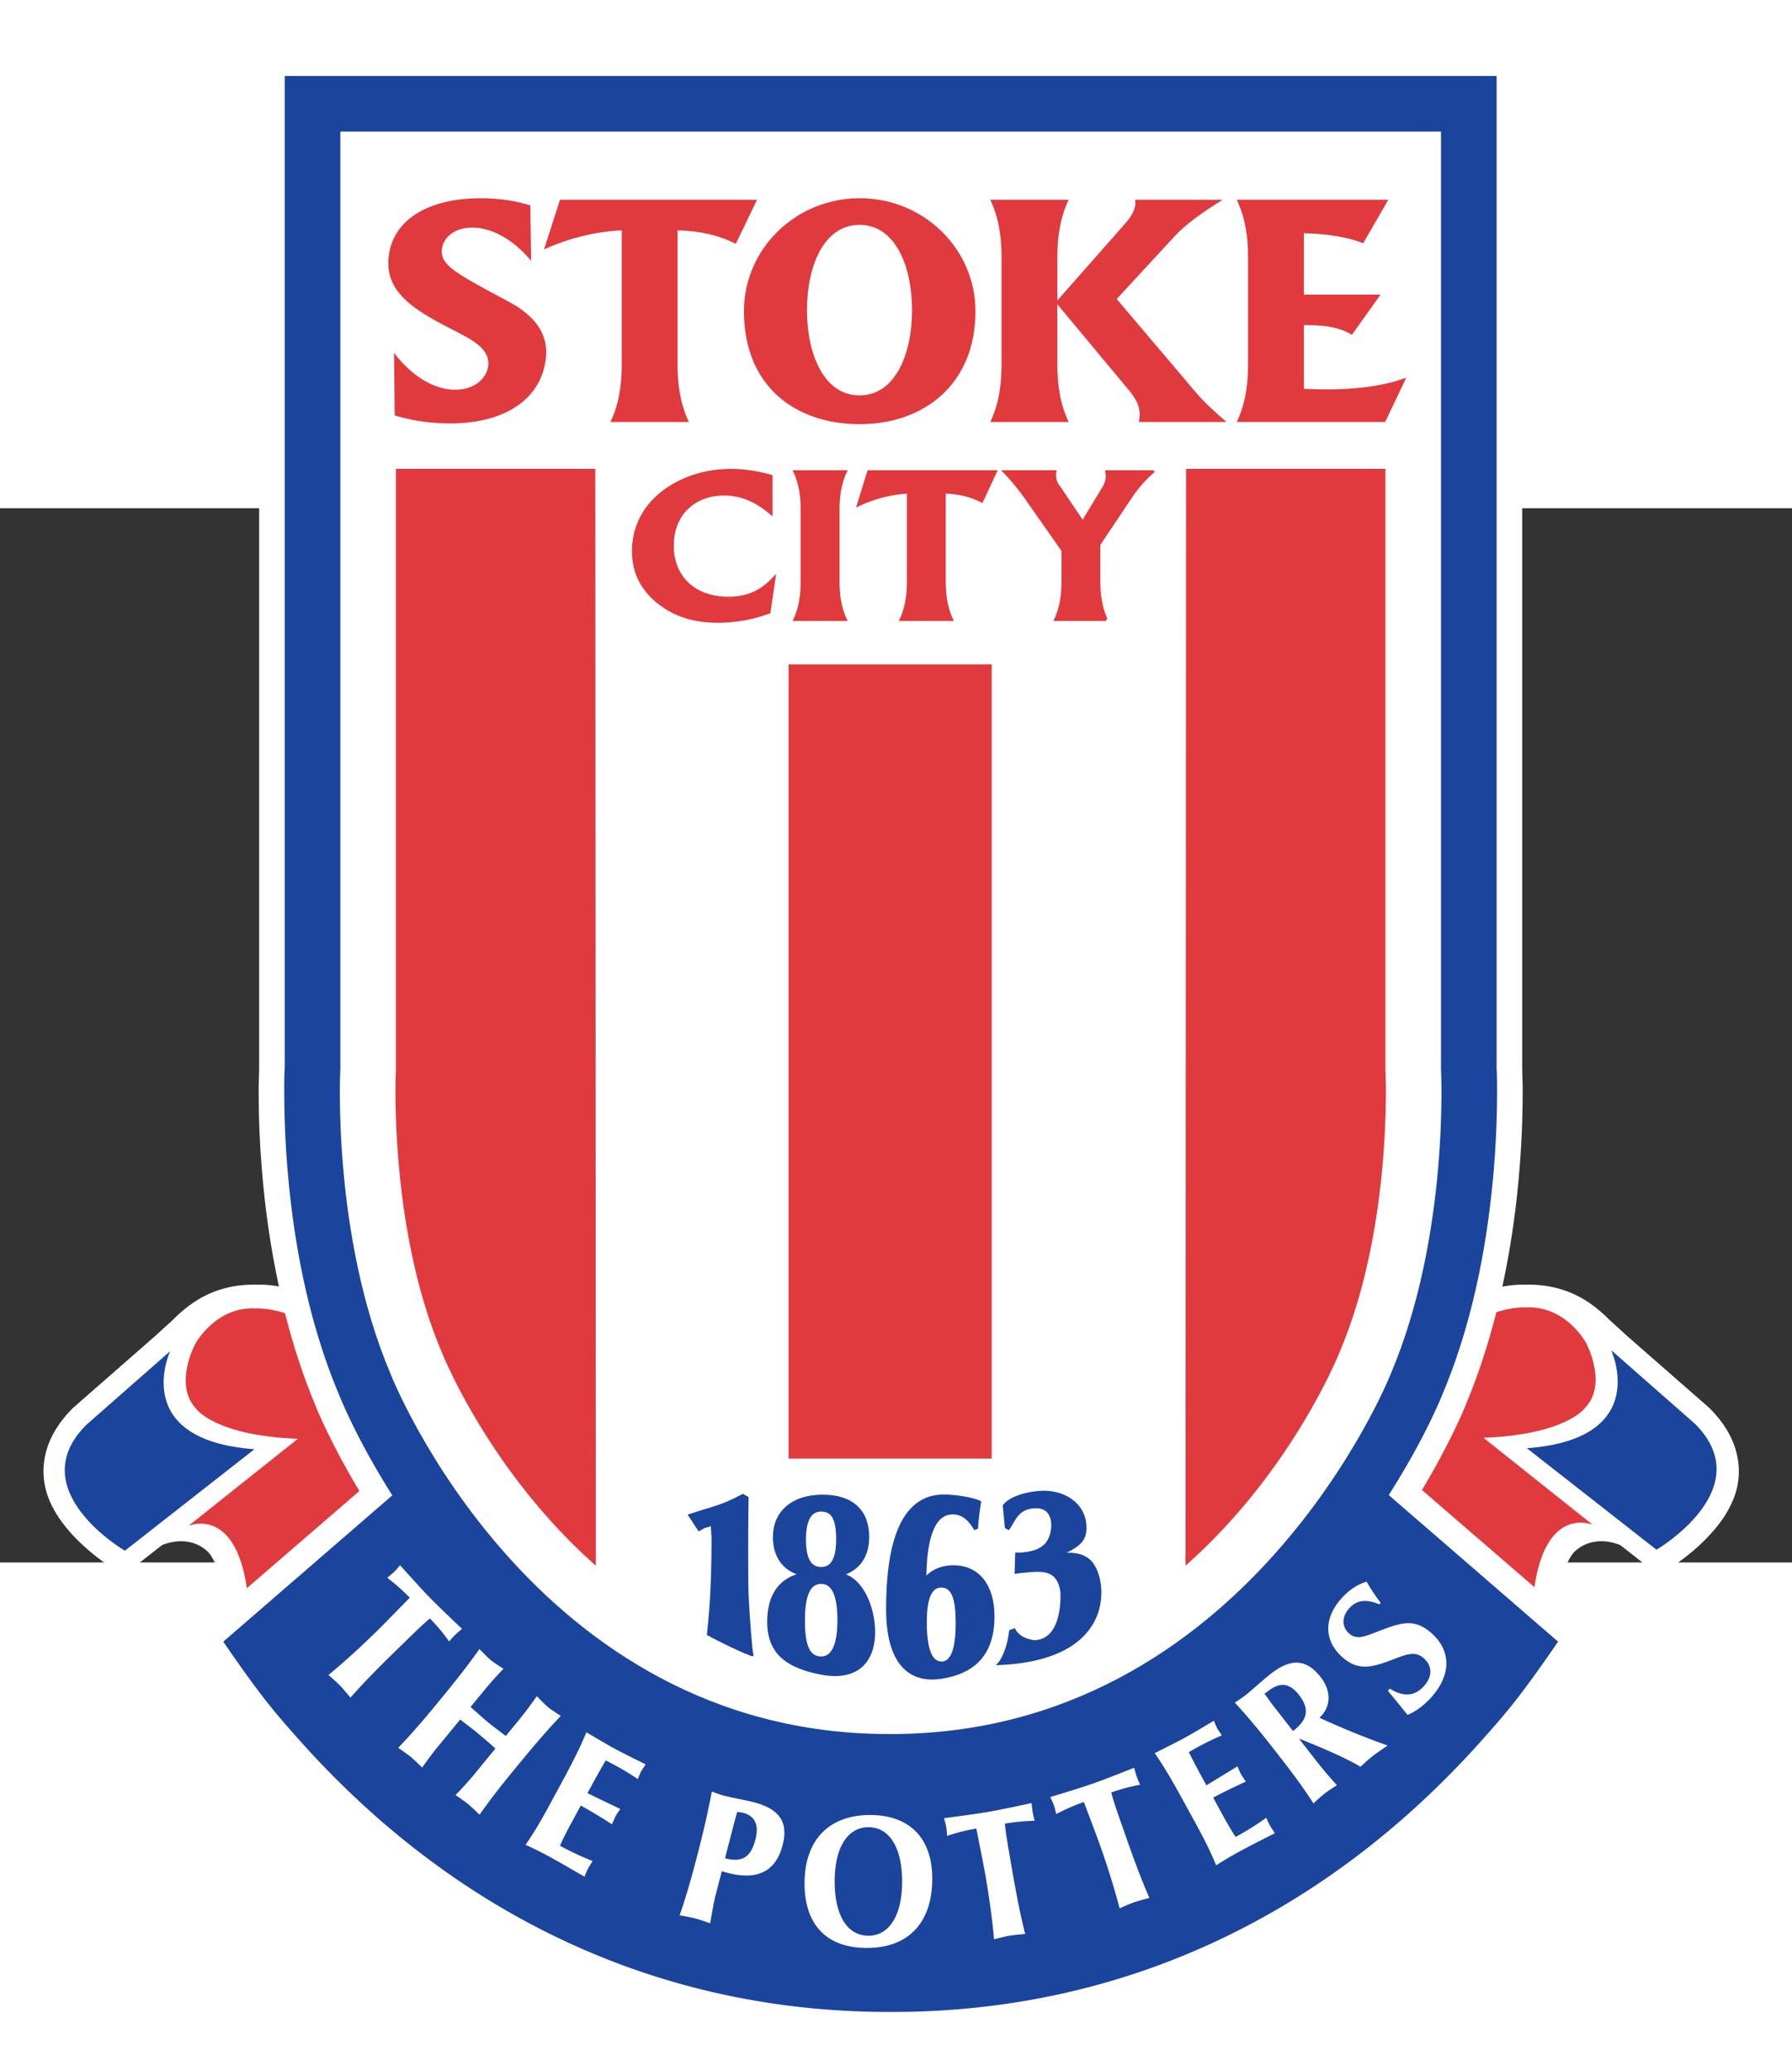
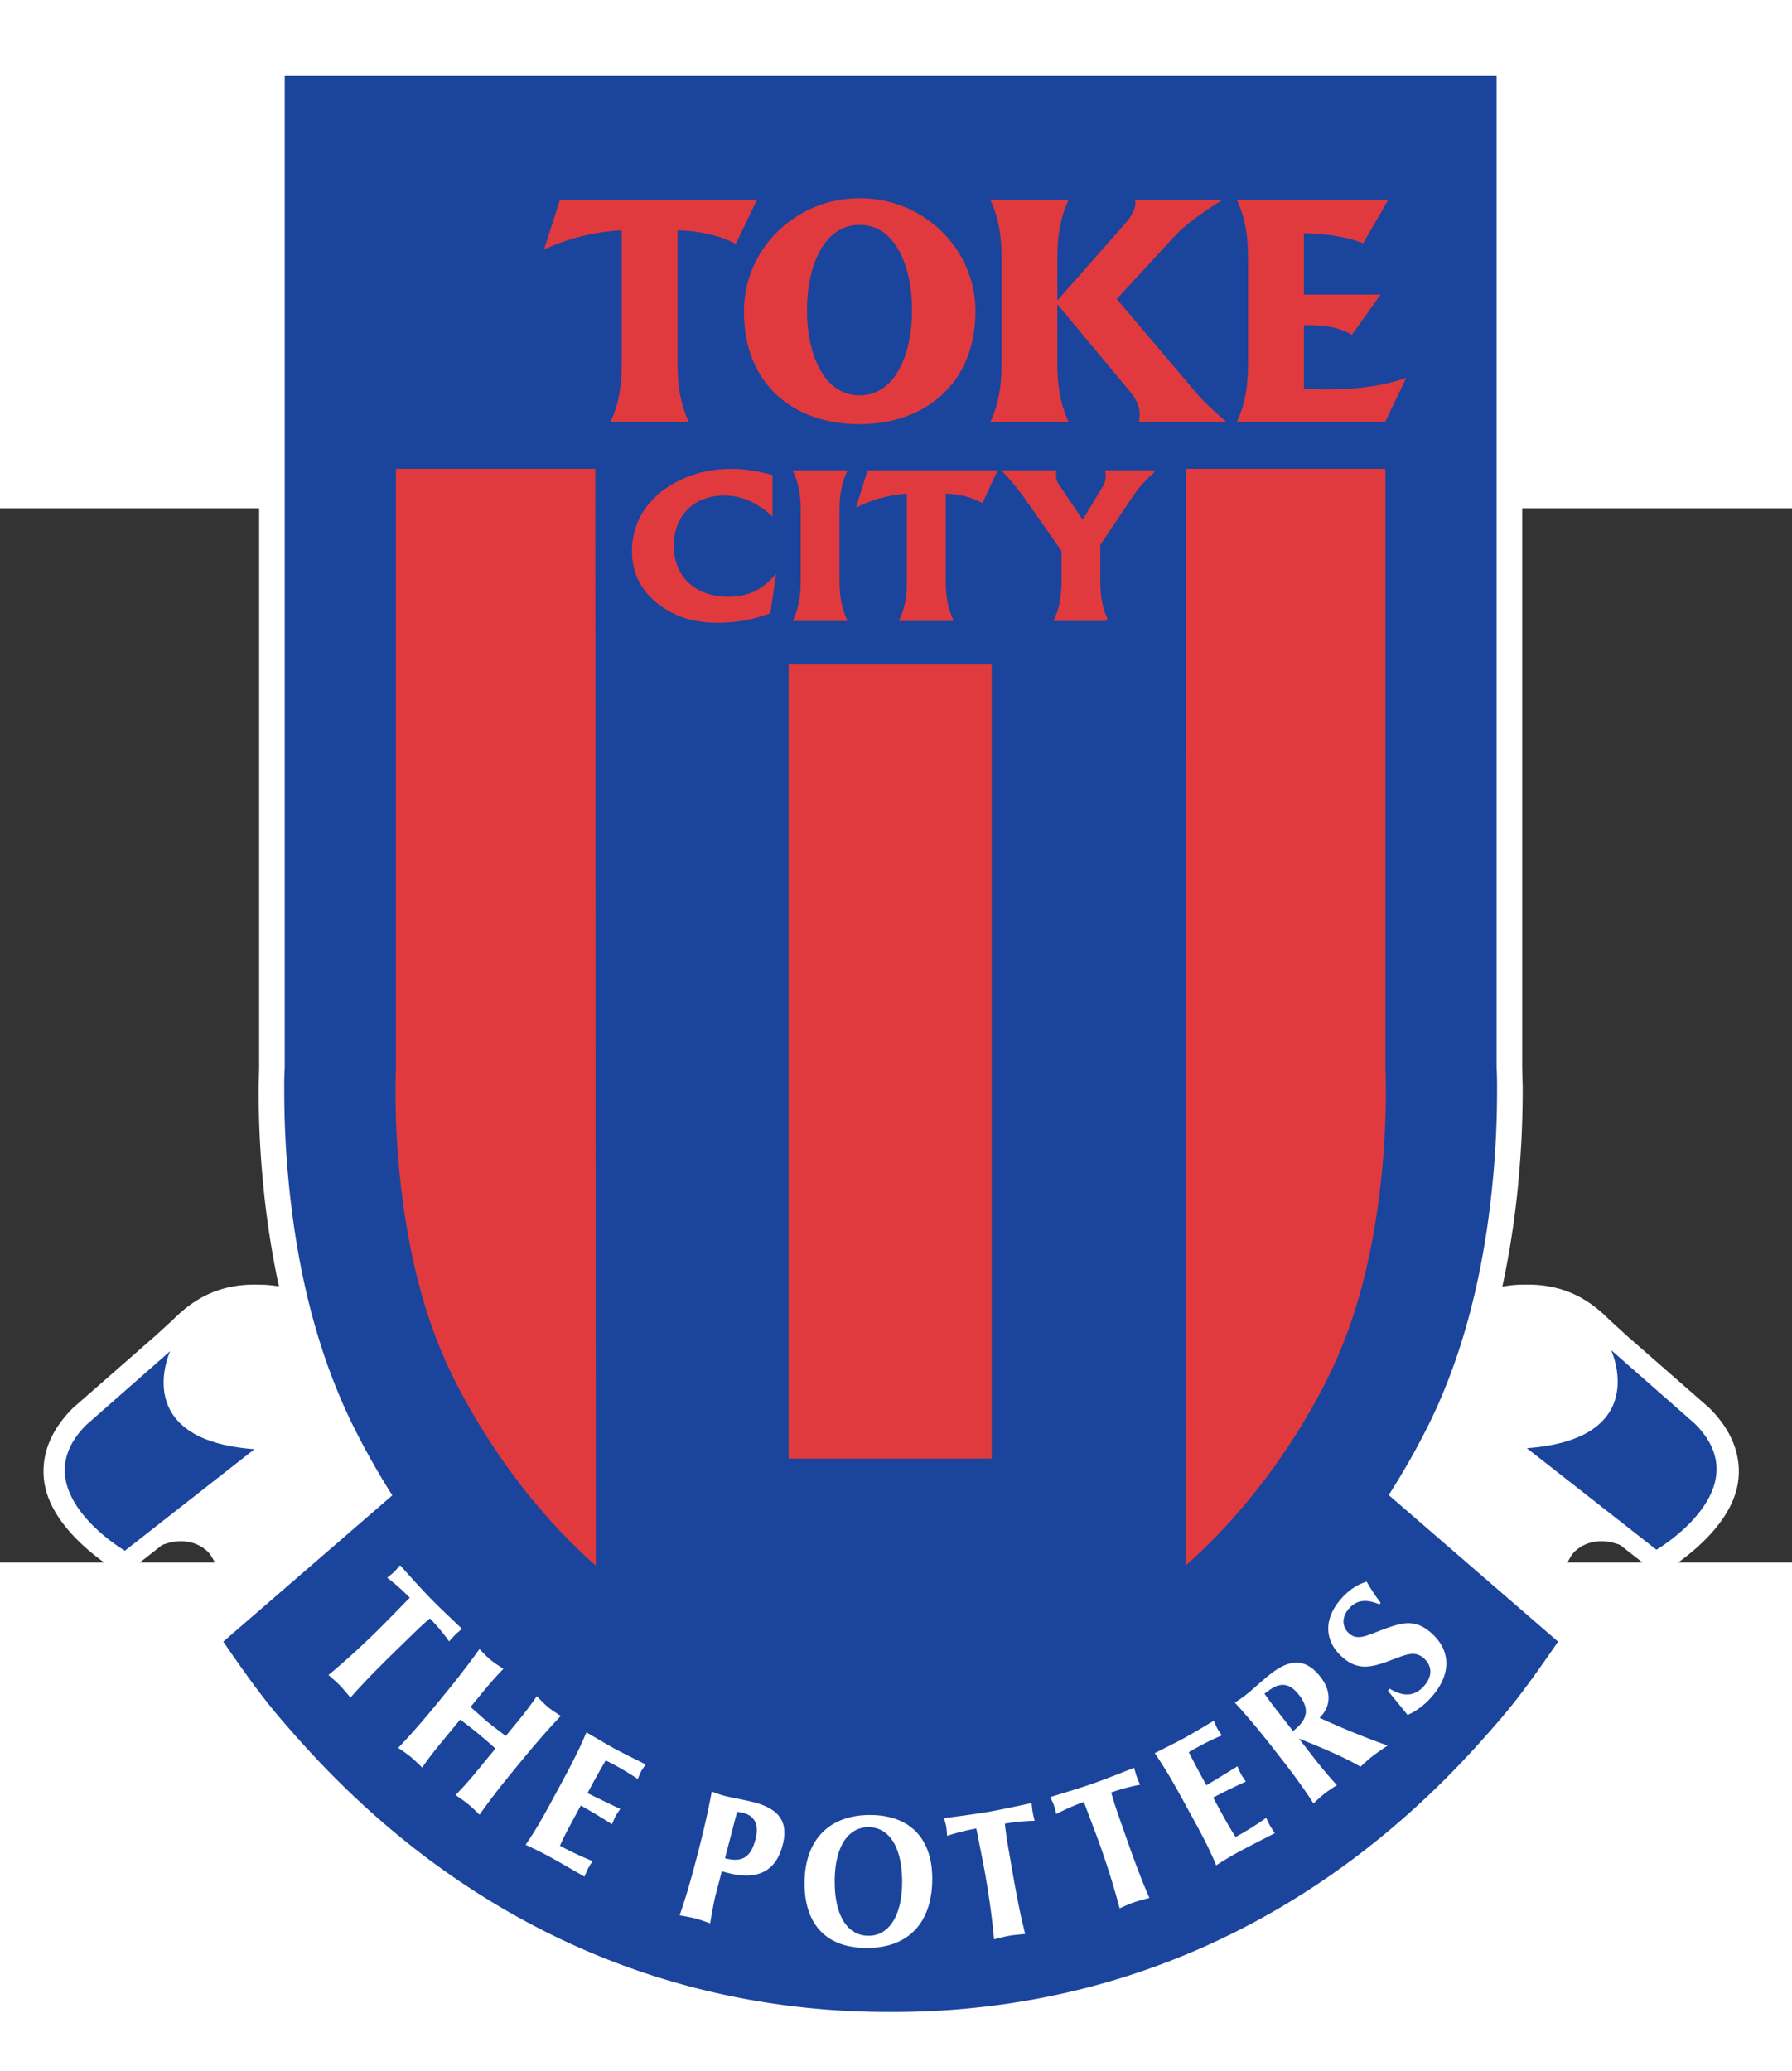
<svg xmlns="http://www.w3.org/2000/svg" xml:space="preserve" width="294.189" height="339.918" version="1.0" viewBox="0 0 4818.899 2834.65">
  <rect x="0" y="0" width="4818.899" height="2834.65" fill="#333333" stroke="none" />
  <path d="m2586.462 1497.03-.129-.129-17.816-15.592-3.797-3.465c-3.602-3.601-9.137-8.002-18.664-7.693-1.57-.026-3.135.134-4.684.42 1.637-7.562 2.857-15.551 3.598-23.976.516-5.836.789-11.621.816-17.194.002-.114.01-2.22.01-2.22l-.121-4.562.014.38v-221.35h-274.773V1423l.014-.387-.121 4.567.009 2.221c.026 5.58.301 11.363.816 17.194.74 8.407 1.956 16.383 3.586 23.938a23.3 23.3 0 0 0-4.463-.382c-9.524-.309-15.056 4.093-18.657 7.693l-3.797 3.465-17.817 15.592-.129.129c-6.152 6.137-6.762 12.116-6.186 16.053 1.631 11.194 15.86 19.473 17.292 20.246l8.346-6.547c5.892-2.293 9.301.932 9.301.932.581.341 2.57 1.962 3.807 8.498l.715 3.779c-4.633 4.01-7.924 6.855-7.924 6.855l2.812 4.102c8.202 11.963 11.367 15.654 16.704 21.662 35.622 40.109 81.498 61.309 132.665 61.309h.823c51.172 0 97.047-21.199 132.667-61.311 5.336-5.996 8.502-9.686 16.707-21.66l2.811-4.102s-3.201-2.772-7.738-6.695l.746-3.939c1.236-6.536 3.225-8.157 3.803-8.498 0 0 3.412-3.225 9.303-.932l8.35 6.547c1.432-.773 15.66-9.052 17.291-20.246.574-3.937-.04-9.916-6.19-16.053" style="fill:#fff;fill-rule:evenodd" transform="translate(-27373.904 -16084.783)scale(12.361)" />
  <path d="M2565.038 1484.384s9.027 19.31-18.328 21.339l28.186 22.082s22.602-13.206 8.381-27.392z" style="fill:#1b449c;fill-rule:evenodd" transform="translate(-27373.904 -16084.783)scale(12.361)" />
-   <path d="M2559.386 1496.927c4.994-5.253.205-14.104.205-14.104s-4.336-8.131-13.074-7.732c-2.139-.047-4.303.338-6.451 1.042-1.803 7.113-3.994 13.818-6.611 20.03l.016.005c-.367.917-3.439 8.407-9.588 18.642.732.636 1.869 1.619 3.287 2.849l21.182 18.29c2.619-17.949 12.686-13.563 12.686-13.563l-23.766-18.928c18.088-.69 22.114-6.531 22.114-6.531" style="fill:#e03a3e;fill-rule:evenodd" transform="translate(-27373.904 -16084.783)scale(12.361)" />
  <path d="M2251.565 1484.602s-9.031 19.31 18.324 21.339l-28.186 22.082s-22.597-13.206-8.375-27.392z" style="fill:#1b449c;fill-rule:evenodd" transform="translate(-27373.904 -16084.783)scale(12.361)" />
-   <path d="M2257.214 1497.144c-4.998-5.253-.201-14.104-.201-14.104s4.335-8.128 13.069-7.731c2.141-.048 4.305.337 6.454 1.042 1.803 7.109 3.994 13.819 6.612 20.03l-.016.008c.363.914 3.437 8.406 9.588 18.639-.732.64-1.87 1.618-3.291 2.849l-21.18 18.292c-2.619-17.95-12.686-13.564-12.686-13.564l23.766-18.929c-18.086-.691-22.115-6.532-22.115-6.532" style="fill:#e03a3e;fill-rule:evenodd" transform="translate(-27373.904 -16084.783)scale(12.361)" />
  <path d="M2516.651 1515.915c7.738-12.102 11.418-21.234 11.648-21.814l-.113.27c5.848-13.751 9.629-29.988 11.238-48.266.498-5.643.764-11.272.793-16.729q.01-1.162.01-2.194c0-1.589-.029-2.962-.107-4.182v-215.781h-263.636V1423c-.084 1.22-.107 2.593-.107 4.182q0 1.033.009 2.194a202 202 0 0 0 .792 16.729c1.602 18.183 5.355 34.348 11.148 48.054.46 1.155 4.12 10.104 11.561 21.816l-36.775 31.824c8.175 11.93 11.228 15.437 16.274 21.113 34.537 38.89 78.976 59.44 128.501 59.44h.823c49.536 0 93.969-20.551 128.502-59.44 5.051-5.677 8.105-9.184 16.279-21.113z" style="fill:#1b449c;fill-rule:evenodd" transform="translate(-27373.904 -16084.783)scale(12.361)" />
-   <path d="M2408.301 1219.312h-119.726v203.886s-1.932 36.103 10.966 66.441c0 0 30.669 78.26 108.346 78.26h.413c77.678 0 108.76-78.26 108.76-78.26 12.896-30.339 10.965-66.441 10.965-66.441v-203.886z" style="fill:#fff;fill-rule:evenodd" transform="translate(-27373.904 -16084.783)scale(12.361)" />
  <path d="M2386.095 1335.212h44.183v172.768h-44.183zm-36.294-65.304v-29.114c-5.992.316-11.523 1.721-16.906 4.149l3.463-10.793h42.872l-4.614 9.58c-3.687-1.853-7.758-2.812-12.676-2.936v29.114c0 4.599.613 8.681 2.458 12.582h-17.056c1.842-3.901 2.459-7.983 2.459-12.582m82.626 0v-23.176c0-4.599-.615-8.685-2.455-12.582h17.053c-1.842 3.896-2.461 7.982-2.461 12.582v9.319l14.754-16.726c1.461-1.661 2.229-3.131 2.229-4.601 0-.189-.076-.385-.076-.574h19.055c-4.531 2.81-8.064 5.363-10.373 7.856l-12.676 13.727 17.207 20.303c1.615 1.915 3.846 4.024 6.684 6.453h-19.049c.074-.579.154-1.152.154-1.661 0-1.919-.852-3.455-2.385-5.3l-15.523-18.646v13.025c0 4.599.619 8.681 2.459 12.582h-17.051c1.839-3.9 2.454-7.982 2.454-12.581m53.627 0v-23.176c0-4.599-.611-8.685-2.457-12.582h32.963l-5.453 9.451c-3.461-1.342-7.686-2.043-12.91-2.17v13.345h16.676l-6.227 8.746c-2.379-1.468-5.533-2.104-9.375-2.104h-1.074v13.855c1.611.065 3.229.129 4.766.129 6.914 0 12.68-.769 17.514-2.557l-4.605 9.645h-32.273c1.843-3.901 2.455-7.983 2.455-12.582" style="fill:#e03a3e;fill-rule:evenodd" transform="translate(-27373.904 -16084.783)scale(12.361)" />
  <path d="M2372.102 1298.155c-6.614 0-11.305 4.374-11.305 11.251 0 6.958 4.886 11.417 12.193 11.417 4.099 0 7.161-1.357 9.923-4.331l-1.083 7.348c-3.505 1.313-7.21 1.992-11.207 1.992-4.445 0-8.247-1.019-11.406-3.103-4.59-3.011-6.865-7.084-6.865-12.176 0-5.35 2.522-10.022 7.063-13.245 3.997-2.802 8.837-4.29 14.218-4.29 2.666 0 5.579.426 8.64 1.273v8.025c-3.208-2.756-6.566-4.161-10.171-4.161zm16.95 18.935v-15.41c0-3.06-.394-5.773-1.577-8.365h10.958c-1.182 2.592-1.58 5.306-1.58 8.365v15.41c0 3.053.398 5.772 1.58 8.362h-10.957c1.182-2.59 1.576-5.308 1.576-8.362zm23.109 0v-19.36c-3.853.215-7.409 1.144-10.867 2.761l2.227-7.176h27.55l-2.963 6.368c-2.369-1.232-4.988-1.866-8.148-1.953v19.36c0 3.053.395 5.772 1.576 8.362h-10.957c1.186-2.59 1.582-5.308 1.582-8.362zm43.01 8.362h-10.959c1.182-2.59 1.578-5.308 1.578-8.362v-6.667l-8.248-11.759a49 49 0 0 0-4.441-5.349h10.912c-.053.257-.053.51-.053.724 0 .806.199 1.527.543 2.039l5.582 8.276 4.645-7.683c.441-.764.688-1.569.688-2.379 0-.337-.051-.635-.096-.977h9.971a28 28 0 0 0-4.789 5.475l-6.916 10.321v7.979c-.001 3.053.397 5.772 1.583 8.362z" style="fill:#e03a3e;fill-rule:evenodd;stroke:#e03a3e;stroke-width:.656" transform="translate(-27373.904 -16084.783)scale(12.361)" />
  <path d="M2401.527 1239.605c-7.814 0-11.43 9.052-11.43 18.548 0 9.494 3.616 18.546 11.43 18.546 7.809 0 11.427-9.052 11.427-18.546 0-9.496-3.618-18.548-11.427-18.548m25.222 18.784c0 15.952-11.273 24.575-25.182 24.575-13.907 0-25.184-8.162-25.184-24.575 0-13.577 11.277-24.58 25.184-24.58 13.909 0 25.182 11.003 25.182 24.58" style="fill:#e03a3e;fill-rule:evenodd" transform="translate(-27373.904 -16084.783)scale(12.361)" />
  <path d="M2389.272 1543.157c0-5.53 1.237-8.29 3.907-8.29 2.626 0 3.913 2.76 3.913 8.29 0 5.471-1.383 8.238-3.913 8.238-2.806 0-3.907-2.656-3.907-8.238m8.603-10.151c3.539-1.129 5.384-4.002 5.384-7.956 0-5.69-3.455-8.849-9.758-8.849-6.581 0-10.445 3.555-10.445 8.849 0 4.007 1.932 6.882 5.43 7.901v.394c-4.42 1.183-6.673 4.681-6.673 10.148 0 6.767 4.093 9.701 11.366 11.11 7.303 1.418 11.366-2.08 11.366-8.957 0-4.964-2.395-11.229-6.669-12.302v-.338zm-8.377-7.443c0-4.232 1.243-6.432 3.682-6.432 2.626 0 3.635 2.029 3.635 6.433 0 4.281-1.196 6.368-3.635 6.368-2.486 0-3.682-2.087-3.682-6.369" style="fill:#1b449c;fill-rule:evenodd" transform="translate(-27373.904 -16084.783)scale(12.361)" />
  <path d="M2389.272 1543.157c0-5.53 1.237-8.29 3.907-8.29 2.626 0 3.913 2.76 3.913 8.29 0 5.471-1.383 8.238-3.913 8.238-2.806 0-3.907-2.656-3.907-8.238zm8.603-10.151c3.539-1.129 5.384-4.002 5.384-7.956 0-5.69-3.455-8.849-9.758-8.849-6.581 0-10.445 3.555-10.445 8.849 0 4.007 1.932 6.882 5.43 7.901v.394c-4.42 1.183-6.673 4.681-6.673 10.148 0 6.767 4.093 9.701 11.366 11.11 7.303 1.418 11.366-2.08 11.366-8.957 0-4.964-2.395-11.229-6.669-12.302v-.338zm-8.377-7.443c0-4.232 1.243-6.432 3.682-6.432 2.626 0 3.635 2.029 3.635 6.433 0 4.281-1.196 6.368-3.635 6.368-2.486 0-3.682-2.087-3.682-6.369z" style="fill:none;stroke:#1b449c;stroke-width:.749" transform="translate(-27373.904 -16084.783)scale(12.361)" />
  <path d="M2415.692 1534.503v-.172c0-9.227 1.916-14.589 6.098-14.589 1.98 0 3.498 1.091 4.879 3.343l.277-.115c.094-1.73.324-3.517.641-5.479-1.883-.867-5.773-1.326-7.705-1.326-9.111 0-12.199 10.388-12.199 24.519 0 10.785 4.082 16.013 11.689 14.812 6.91-1.087 11.139-4.957 11.139-13.204 0-6.746-3.313-10.729-8.514-10.729-2.809-.002-5.109 1.154-6.305 2.94m7.129 9.287c0 5.826-1.146 8.708-3.449 8.708-2.389 0-3.588-2.941-3.588-8.939 0-5.306 1.152-7.901 3.498-7.901 2.574-.001 3.539 2.594 3.539 8.132" style="fill:#1b449c;fill-rule:evenodd" transform="translate(-27373.904 -16084.783)scale(12.361)" />
-   <path d="M2415.692 1534.503v-.172c0-9.227 1.916-14.589 6.098-14.589 1.98 0 3.498 1.091 4.879 3.343l.277-.115c.094-1.73.324-3.517.641-5.479-1.883-.867-5.773-1.326-7.705-1.326-9.111 0-12.199 10.388-12.199 24.519 0 10.785 4.082 16.013 11.689 14.812 6.91-1.087 11.139-4.957 11.139-13.204 0-6.746-3.313-10.729-8.514-10.729-2.809-.002-5.109 1.154-6.305 2.94zm7.129 9.287c0 5.826-1.146 8.708-3.449 8.708-2.389 0-3.588-2.941-3.588-8.939 0-5.306 1.152-7.901 3.498-7.901 2.574-.001 3.539 2.594 3.539 8.132z" style="fill:none;stroke:#1b449c;stroke-width:.757" transform="translate(-27373.904 -16084.783)scale(12.361)" />
+   <path d="M2415.692 1534.503v-.172c0-9.227 1.916-14.589 6.098-14.589 1.98 0 3.498 1.091 4.879 3.343l.277-.115c.094-1.73.324-3.517.641-5.479-1.883-.867-5.773-1.326-7.705-1.326-9.111 0-12.199 10.388-12.199 24.519 0 10.785 4.082 16.013 11.689 14.812 6.91-1.087 11.139-4.957 11.139-13.204 0-6.746-3.313-10.729-8.514-10.729-2.809-.002-5.109 1.154-6.305 2.94zc0 5.826-1.146 8.708-3.449 8.708-2.389 0-3.588-2.941-3.588-8.939 0-5.306 1.152-7.901 3.498-7.901 2.574-.001 3.539 2.594 3.539 8.132z" style="fill:none;stroke:#1b449c;stroke-width:.757" transform="translate(-27373.904 -16084.783)scale(12.361)" />
  <path d="M2435.157 1545.258c1.238 2.337 4.453 2.54 4.453 2.54 6.701-.276 5.922-10.833 5.922-10.833-.727-5.436-4.816-4.775-8.105-4.478-.549.048-1.346.117-1.848.206l.121-3.957c.342.01.725.024 1.105-.012 3.541-.327 5.951-1.383 6.623-4.893.408-2.127-.016-5.459-3.635-5.362-4.068.109-4.711 3.118-5.869 4.691l-.48-.261-.438-4.684c2.107-2.524 7.441-2.876 7.441-2.876 5.477-.501 9.711 2.543 10.107 6.87.293 3.166-.863 4.458-4.736 6.277l.027.306c4.551-.261 6.332 1.246 7.385 4.432 1.703 5.139 1.166 18.348-21.289 19.367 0 0 1.807-2.022 2.449-7.065z" style="fill:#1b449c;fill-rule:evenodd;stroke:#1b449c;stroke-width:.627" transform="translate(-27373.904 -16084.783)scale(12.361)" />
-   <path d="M2378.085 1550.617c-3.744-1.409-9.407-4.446-9.407-4.446.318-3.023.993-9.489.993-20.248 0-1.189-.095-2.021-.186-3.716-1.795.735-1.06.11-2.854 1.165l-1.977-3.022c4.785-1.603 6.78-1.796 11.476-4.317l.92.504c-.138 9.663-.058 15.062-.058 18.176 0 3.984.512 10.387.874 14.319.076.825.219 1.585.219 1.585z" style="fill:#1b449c;fill-rule:evenodd;stroke:#1b449c;stroke-width:.675" transform="translate(-27373.904 -16084.783)scale(12.361)" />
  <path d="M2344.161 1531.273a121 121 0 0 1-10.025-9.97c-15.952-17.74-23.272-35.921-23.341-36.103l-.065-.159-.06-.135c-9.095-21.4-10.095-46.604-10.095-56.638 0-2.756.072-4.367.079-4.439l.012-.324v-130.826h43.381zm128.285 0a122 122 0 0 0 10.021-9.97c15.945-17.74 23.273-35.921 23.346-36.103l.063-.159.057-.135c9.102-21.4 10.1-46.604 10.1-56.638 0-2.756-.074-4.367-.076-4.439l-.02-.324v-130.826h-43.375z" style="fill:#e03a3e;fill-rule:evenodd" transform="translate(-27373.904 -16084.783)scale(12.361)" />
  <path d="M2371.569 1597.729c.444.155.864.268 1.285.373 6.466 1.679 10.456-.313 11.941-6.031 1.319-5.089-.783-7.906-6.241-9.327-2.269-.588-4.463-.9-6.491-1.431-.736-.19-1.624-.501-2.677-.904-.941 5.057-2.048 9.61-3.081 13.596-.933 3.584-2.089 8.039-3.913 13.333 1.394.237 2.532.451 3.374.669.91.236 1.97.597 3.266 1.061.569-3.348.977-5.347 1.144-5.978zm.693-2.811 1.568-6.036q.396-1.533.583-2.244c.048-.195.206-.788.504-1.806.651.084 1.077.153 1.287.211 2.588.671 3.498 2.634 2.679 5.787-1.026 3.946-2.915 5.053-6.621 4.088m17.304 5.473c.008 9.071 4.867 14.048 13.596 14.043 9.024-.012 14.198-5.532 14.188-15.088-.01-8.868-5.008-13.848-13.563-13.832-8.838.004-14.23 5.396-14.221 14.877m6.558-.375c-.011-7.555 2.883-11.848 7.339-11.853 4.421-.002 7.324 4.2 7.332 11.839.008 7.56-2.962 11.771-7.308 11.776-4.458.001-7.357-4.161-7.363-11.762m37.014-12.623c.244 2.266.572 4.197.832 5.68.105.602.203 1.17.281 1.646 1.014 5.862 1.965 11.401 3.314 16.674-1.59.146-2.744.263-3.42.382-.887.15-1.977.418-3.348.778-.463-5.043-1.141-9.599-1.857-13.775-.379-2.208-1.09-5.683-2.002-10.321a43.4 43.4 0 0 0-6.357 1.592c-.059-.773-.113-1.511-.217-2.11-.061-.36-.232-.907-.447-1.741 3.908-.508 7.129-.942 9.59-1.363 2.348-.406 5.496-1.072 9.453-1.917.076.854.135 1.423.199 1.784.104.599.264 1.317.465 2.067-2.154.041-4.32.249-6.486.624m23.134-6.784c.613 2.204 1.254 4.047 1.754 5.471.205.577.387 1.117.555 1.576 1.959 5.618 3.814 10.924 6.008 15.893-1.535.411-2.654.714-3.305.94-.85.299-1.885.743-3.174 1.326-1.287-4.9-2.703-9.282-4.104-13.281-.738-2.113-2.008-5.426-3.672-9.85a43 43 0 0 0-6.012 2.619c-.184-.755-.355-1.471-.559-2.046-.119-.352-.383-.862-.729-1.65 3.771-1.146 6.879-2.101 9.23-2.92 2.25-.786 5.246-1.961 9.01-3.453.215.831.371 1.383.49 1.727.201.578.477 1.258.801 1.965a43 43 0 0 0-6.293 1.683m17.934 5.907q-.673-1.231-1.354-2.464-.409-.751-.82-1.502c-1.955-3.572-3.928-7.092-6.285-10.494 3.066-1.54 5.166-2.593 6.273-3.204 1.707-.937 3.924-2.24 6.586-3.845.309.719.541 1.287.754 1.682.219.394.557.859.992 1.504a56 56 0 0 0-5.141 2.487c-.701.387-1.395.767-2.041 1.166a175 175 0 0 0 2.777 5.305l1.041 1.895a897 897 0 0 0 6.764-4.124c.314.805.596 1.392.791 1.75.176.32.531.819 1.025 1.576a135 135 0 0 0-7.111 3.474l2.129 3.899c.984 1.786 1.879 3.338 2.764 4.664a65 65 0 0 0 6.662-4.165c.307.717.576 1.269.826 1.731.178.322.551.859 1.045 1.611-3.701 1.89-6.398 3.276-8.051 4.179a73 73 0 0 0-4.713 2.822c-1.481-3.607-3.208-6.839-4.913-9.947m26.076-3.524c.98-.916 1.781-1.647 2.443-2.155.621-.49 1.527-1.092 2.654-1.817-1.746-1.892-3.385-3.871-4.99-5.924l-3.277-4.21c6.418 2.536 10.867 4.596 13.396 6.134 1.008-.945 1.896-1.738 2.693-2.361.682-.53 1.787-1.292 3.23-2.257-4.109-1.449-9.051-3.381-14.84-6.045 2.533-2.391 2.643-5.781.234-8.863-3.133-4.01-6.516-4.064-10.818-.71-2.074 1.624-3.807 3.333-5.572 4.714-.654.511-1.42 1.002-2.266 1.562 3.545 3.842 6.455 7.515 8.939 10.694.273.354.576.74.877 1.127 2.131 2.726 4.631 5.993 7.297 10.111m-4.453-15.747-3.455-4.432a76 76 0 0 1-2.748-3.696c.404-.308.654-.456.738-.523 2.619-2.041 4.668-1.884 6.773.81 2.33 2.994 1.912 5.334-1.193 7.754-.031.022-.086.067-.115.087m20.641-8.754.406-.461c3.037 1.854 5.469 1.682 7.494-.623 1.838-2.094 1.77-4.36-.098-6.003-1.801-1.59-3.576-.929-6.773.299-4.598 1.776-7.533 2.462-10.898-.494-3.916-3.446-4.244-8.252-.307-12.729 1.6-1.816 3.404-3.07 5.555-3.728a41.5 41.5 0 0 0 3.057 4.611l-.291.324c-2.898-1.203-4.967-.952-6.607.917-1.697 1.93-1.484 4.094.018 5.409 1.805 1.582 3.615.577 7.279-.814 4.268-1.586 7.055-2.407 10.602.711 4.287 3.771 4.436 8.959.1 13.895-1.625 1.841-3.443 3.176-5.254 3.94-1.524-1.913-2.969-3.661-4.283-5.254" style="fill:#fff;fill-rule:evenodd" transform="translate(-27373.904 -16084.783)scale(12.361)" />
-   <path d="M2327.646 1257.78c-1.684-1.192-5.737-3.135-10.481-5.846-3.769-2.174-6.625-3.997-6.527-6.611.098-2.808 2.646-5.267 7.023-5.118 4.455.15 9.04 3.104 12.426 7.244l-.174-12.083c-3.048-.933-6.105-1.417-9.325-1.527-13.135-.444-21.251 5.034-21.564 13.648-.197 5.55 3.364 9.122 10.217 12.93 6.166 3.47 11.4 5.01 11.566 9.332h-.003c-.118 3.161-3.05 5.876-7.62 5.722-4.652-.154-9.399-3.366-12.925-8.015l.149 13.593c3.173 1.043 7.217 1.611 10.583 1.728 13.715.46 22.034-5.674 22.388-15.374-.021-3.829-1.841-6.867-5.733-9.623" style="fill:#e03a3e;fill-rule:evenodd" transform="translate(-27373.904 -16084.783)scale(12.361)" />
  <path d="M2308.061 1542.749c-1.732 1.485-3.131 2.849-4.211 3.901-.438.425-.846.819-1.196 1.165-4.263 4.148-8.293 8.071-11.87 12.161-1.025-1.222-1.769-2.108-2.249-2.603-.628-.649-1.469-1.395-2.538-2.314 3.897-3.236 7.269-6.372 10.301-9.328 1.609-1.564 4.074-4.117 7.385-7.485a44.5 44.5 0 0 0-4.91-4.349c.605-.485 1.179-.943 1.615-1.37.266-.256.621-.705 1.188-1.354 2.629 2.937 4.808 5.354 6.548 7.135 1.661 1.71 3.992 3.928 6.931 6.712-.665.544-1.099.917-1.358 1.173-.441.43-.938.96-1.446 1.559a42 42 0 0 0-4.19-5.003m1.233 18.908c.358-.446.701-.854 1.008-1.229 2.564-3.114 5.484-6.725 8.543-11.013 1.043 1.069 1.829 1.876 2.385 2.33.729.595 1.668 1.213 2.832 1.96a78 78 0 0 0-4.334 4.876l-2.822 3.427c1.763 1.552 2.935 2.627 3.577 3.154 1.146.945 2.533 1.977 4.092 3.154l2.823-3.427a83 83 0 0 0 3.919-5.222c1.094 1.114 1.912 1.943 2.472 2.402.583.484 1.494 1.076 2.745 1.891-3.567 3.769-6.548 7.328-9.16 10.514q-.465.558-1.007 1.225c-2.094 2.548-4.656 5.714-7.508 9.752-.982-.967-1.768-1.72-2.437-2.271-.7-.575-1.614-1.22-2.78-2.02a69 69 0 0 0 4.076-4.504l4.606-5.602a121 121 0 0 0-3.911-3.376q-1.126-.932-3.761-2.933l-4.606 5.598a69 69 0 0 0-3.658 4.852c-1.013-.99-1.822-1.768-2.521-2.343-.667-.547-1.588-1.196-2.693-1.95 3.407-3.578 6.021-6.701 8.12-9.245m25.26 20.817c.444-.822.894-1.643 1.339-2.469q.407-.754.813-1.507c1.937-3.584 3.825-7.149 5.401-10.975 2.958 1.738 4.983 2.928 6.099 3.531 1.715.925 4.013 2.078 6.799 3.445-.431.643-.786 1.146-1 1.546-.213.389-.42.926-.721 1.643a58 58 0 0 0-4.887-2.966 42 42 0 0 0-2.085-1.079 170 170 0 0 0-2.945 5.215l-1.023 1.9a895 895 0 0 0 7.129 3.438c-.501.702-.846 1.259-1.036 1.619-.178.319-.402.891-.762 1.712a139 139 0 0 0-6.789-4.086l-2.108 3.909c-.973 1.791-1.791 3.386-2.418 4.854a68 68 0 0 0 7.103 3.331 22 22 0 0 0-1.002 1.633c-.175.32-.418.927-.784 1.748-3.598-2.08-6.227-3.594-7.879-4.486a77 77 0 0 0-4.923-2.434c2.222-3.195 3.996-6.404 5.679-9.522" style="fill:#fff;fill-rule:evenodd" transform="translate(-27373.904 -16084.783)scale(12.361)" />
</svg>